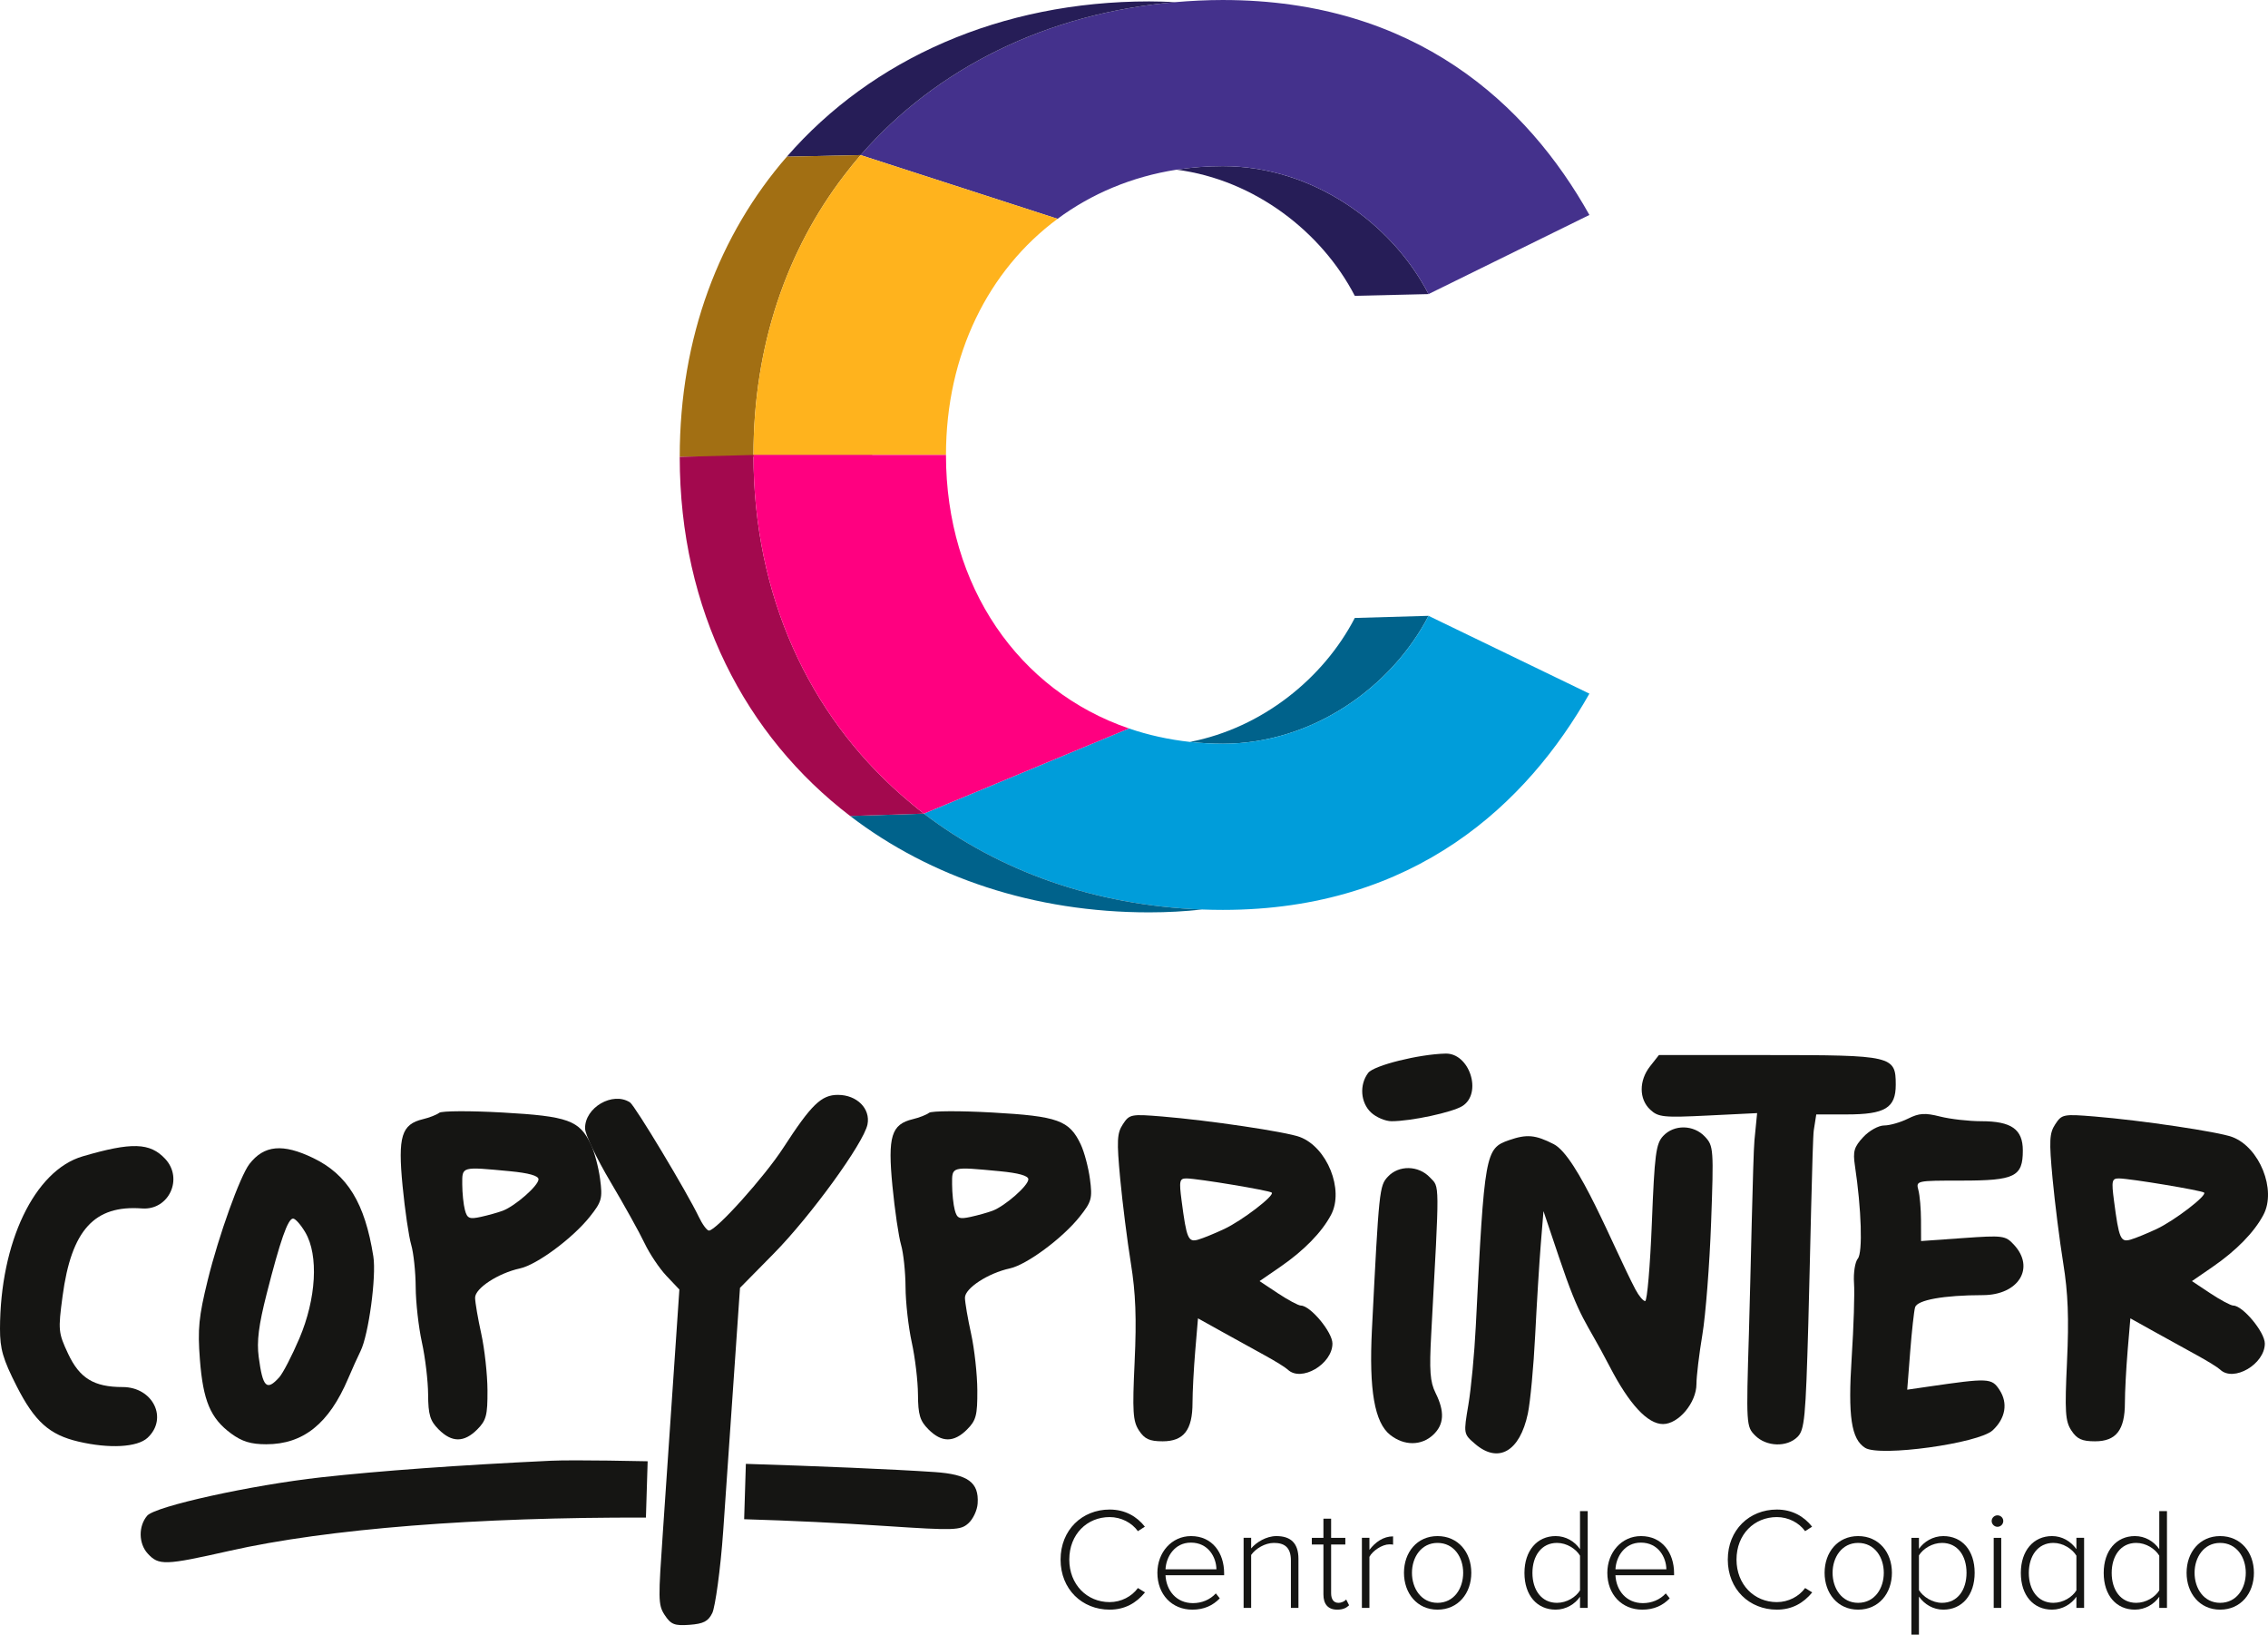
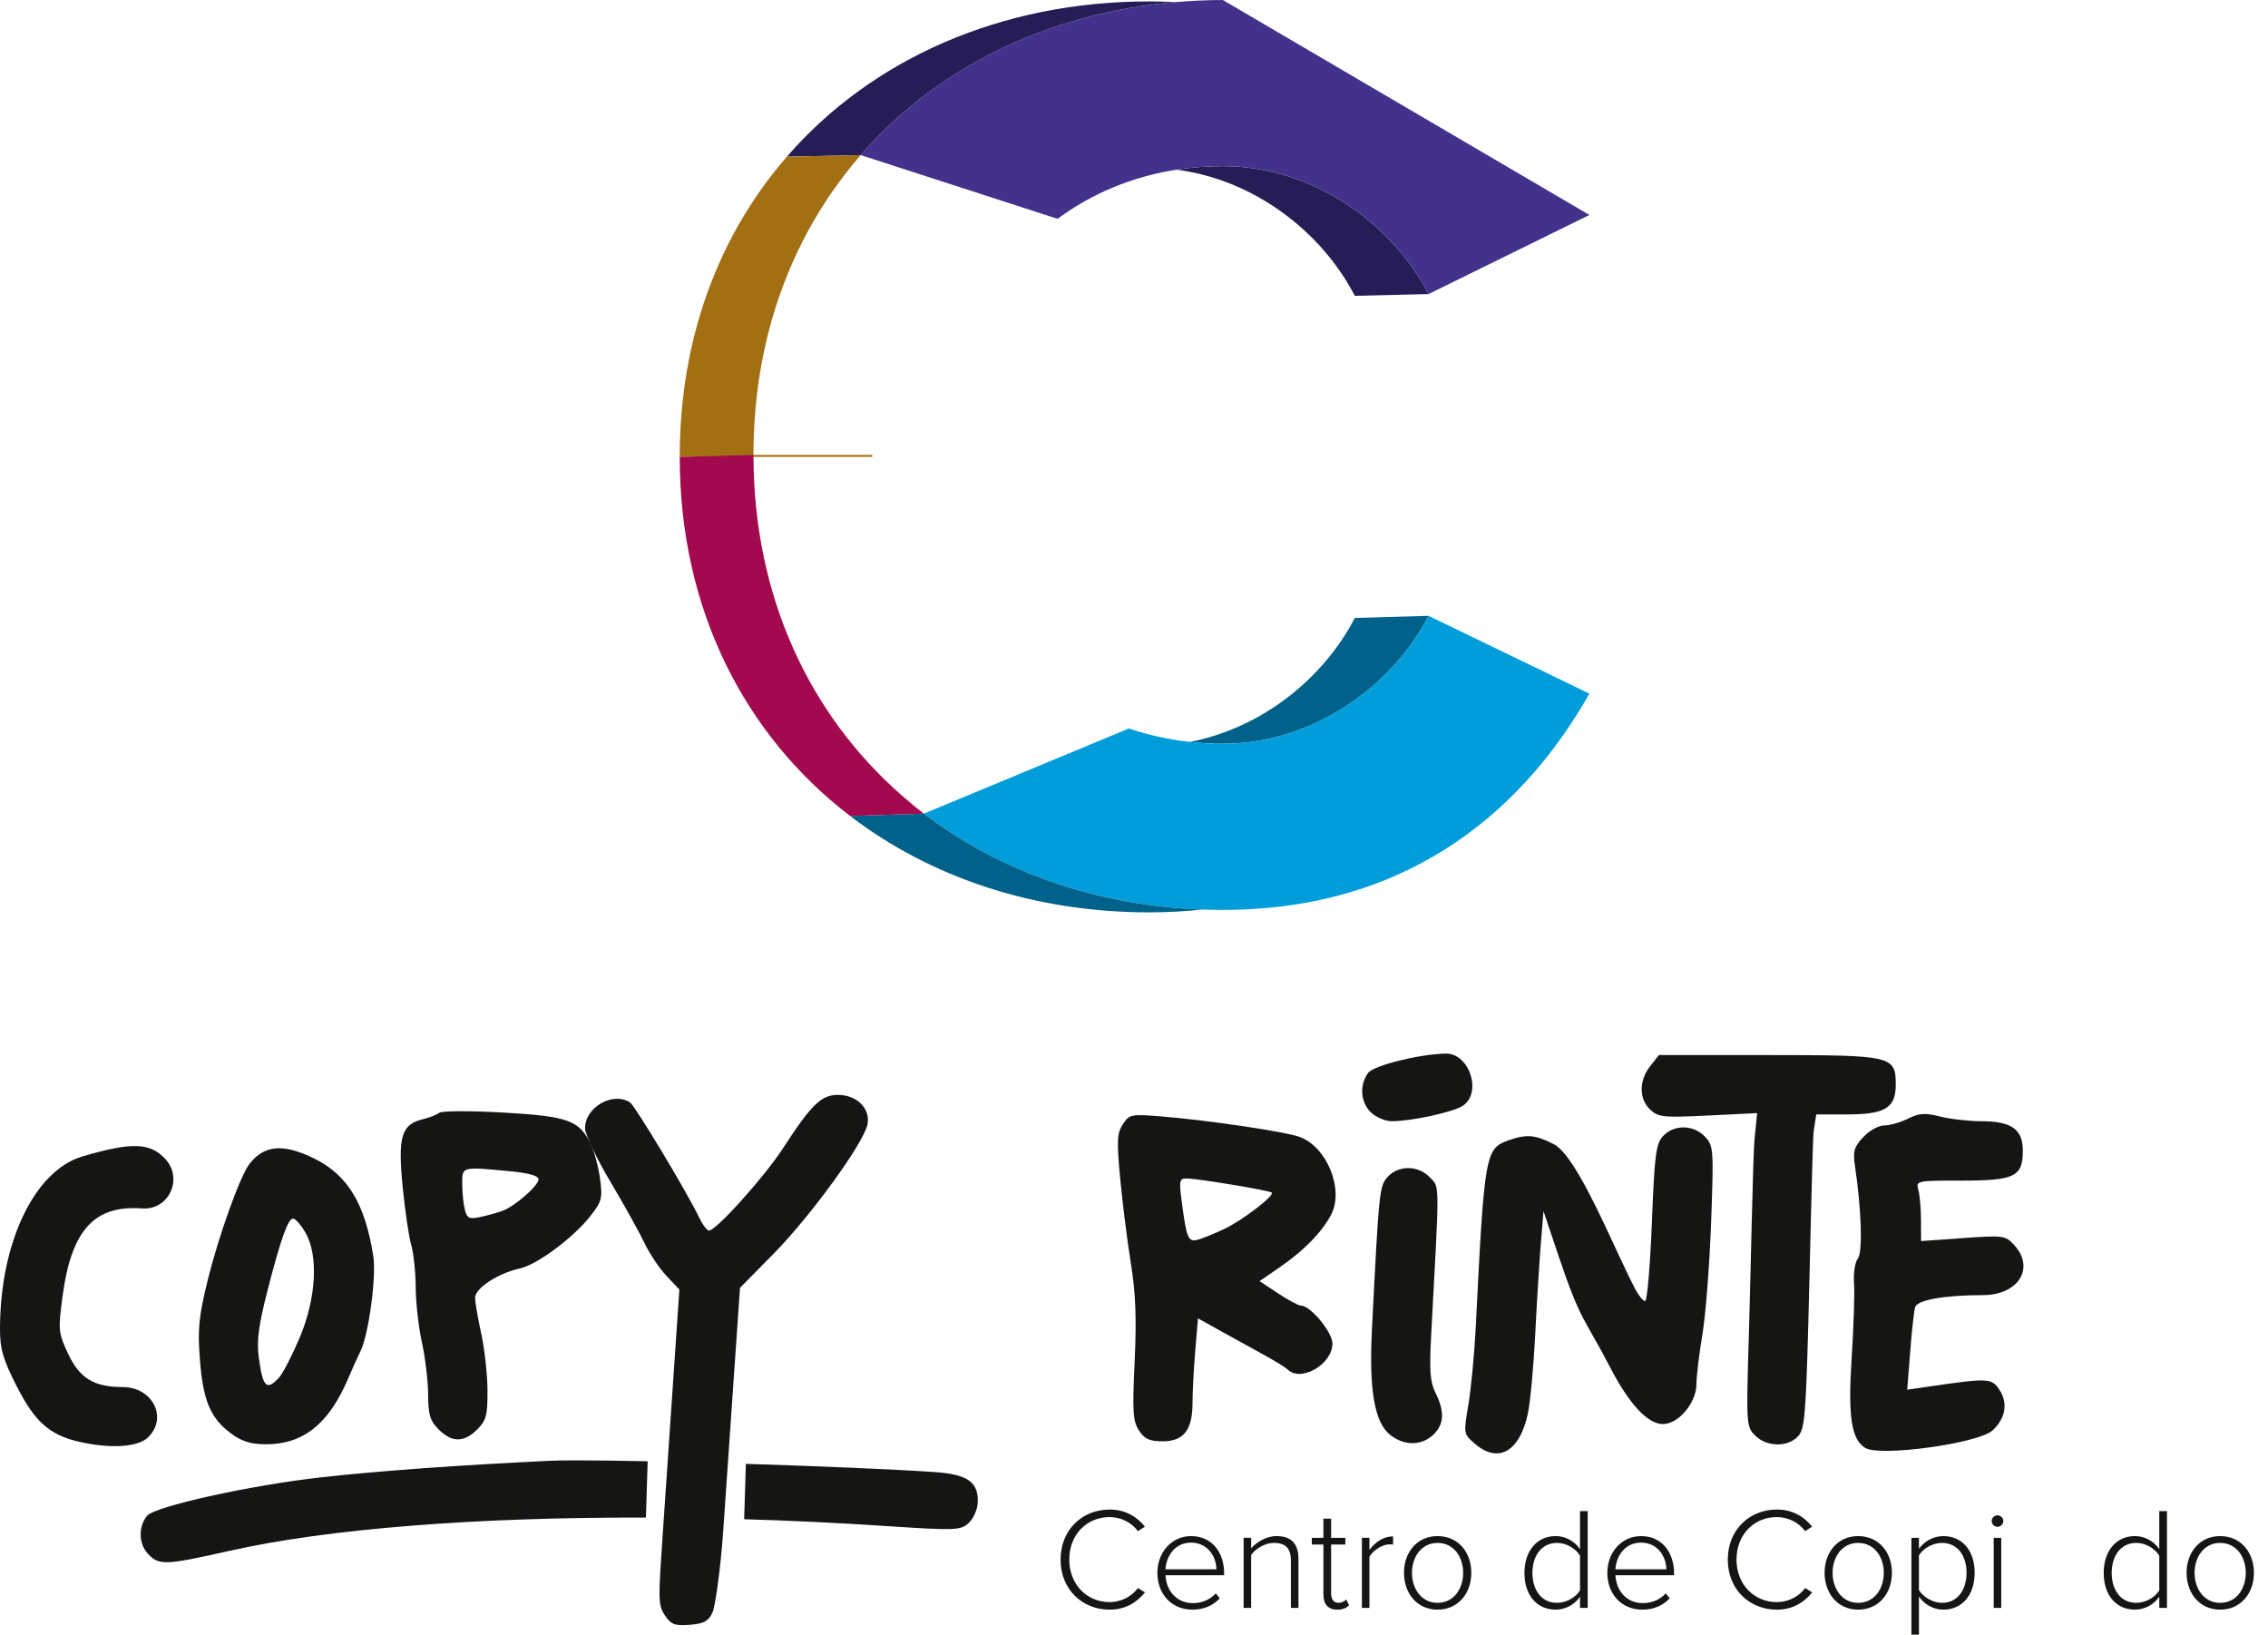
<svg xmlns="http://www.w3.org/2000/svg" xml:space="preserve" width="95.988mm" height="69.172mm" version="1.1" style="shape-rendering:geometricPrecision; text-rendering:geometricPrecision; image-rendering:optimizeQuality; fill-rule:evenodd; clip-rule:evenodd" viewBox="0 0 8770.52 6320.28">
  <defs>
    <style type="text/css">
   
    .fil3 {fill:#00628B;fill-rule:nonzero}
    .fil4 {fill:#009DDA;fill-rule:nonzero}
    .fil0 {fill:#151513;fill-rule:nonzero}
    .fil1 {fill:#261D57;fill-rule:nonzero}
    .fil2 {fill:#44318C;fill-rule:nonzero}
    .fil5 {fill:#A26F13;fill-rule:nonzero}
    .fil7 {fill:#A3094E;fill-rule:nonzero}
    .fil8 {fill:#FF0080;fill-rule:nonzero}
    .fil6 {fill:#FFB31D;fill-rule:nonzero}
   
  </style>
  </defs>
  <g id="Capa_x0020_1">
    <g id="_1753582236912">
      <path class="fil0" d="M64.25 5359.32c-52.93,-104.25 -64.34,-143.57 -64.24,-221.38 0.45,-334.58 133.58,-612.34 319.62,-666.88 189.73,-55.57 260.39,-53.42 319.31,9.79 71.2,76.5 13.72,199.37 -89.71,191.63 -184.7,-13.82 -273.09,83.65 -307.22,338.78 -17.63,131.78 -16.64,141.86 21.27,222.8 44.52,95.05 99.99,129 210.94,129 117.2,0 176.83,121.23 96.47,196.15 -39.61,36.87 -147.4,42.83 -267.25,14.79 -112.52,-26.33 -169.45,-77.39 -239.2,-214.68z" />
      <path class="fil0" d="M1157.82 5174.68c65.24,-153.34 74.71,-320.95 23.14,-409.1 -17.76,-30.37 -39.39,-54.68 -48.06,-53.96 -20.05,1.52 -49.09,84.52 -101.5,290.29 -31.2,122.52 -38.97,184.21 -30.95,245.04 15.61,117.49 30.63,132.42 79.17,78.75 14.47,-15.99 49.63,-83.94 78.2,-151.02zm-384.84 81.65c-9.09,-117.75 -4.39,-165.43 30.43,-307.12 42.13,-171.26 124.9,-401.82 161.13,-448.59 56.67,-73.11 128.93,-79.9 246.62,-23.08 132.55,63.99 200.05,174.35 232.57,380.42 12.19,77.07 -18.24,302.55 -49.31,365.57 -11.12,22.53 -32.78,70.52 -48.1,106.59 -74.23,174.58 -173.45,254.17 -316.79,254.17 -59.34,0 -93.76,-10.54 -135.9,-41.65 -79.84,-58.86 -108.27,-126.39 -120.65,-286.3z" />
      <path class="fil0" d="M2082.47 4559.76c0,-13.67 -37.77,-24.33 -110.69,-31.23 -188.7,-17.8 -184.51,-18.99 -184.22,50.83 0.14,33.82 4.74,78.46 10.35,99.21 8.7,32.56 17.09,36.17 61.21,26.6 28.14,-6.12 66.34,-16.83 84.9,-23.79 48.58,-18.34 138.45,-97.21 138.45,-121.61zm-426.9 832.01c-0.32,-52.28 -11.12,-143.02 -24.04,-201.66 -12.87,-58.63 -23.67,-154.59 -24.02,-213.25 -0.32,-58.67 -8.12,-132.45 -17.37,-163.95 -9.22,-31.55 -24.28,-133.87 -33.33,-227.44 -18.57,-191.76 -4.35,-238.27 79.07,-258.22 24.66,-5.87 52.89,-16.95 62.63,-24.59 9.8,-7.65 120.49,-8.1 245.98,-1.03 252.51,14.24 296.35,30.11 340.48,123.09 13.7,28.88 29.78,89.32 35.71,134.32 9.9,74.75 6.48,87.23 -39.8,145.41 -66.14,83.13 -204.65,185.73 -269.83,199.85 -84.55,18.35 -174.33,77.04 -173.81,113.66 0.22,18.05 10.99,80.78 23.91,139.39 12.83,58.63 23.67,156.72 23.98,218.02 0.52,96.86 -4.71,116.69 -39.65,151.67 -51.09,51.06 -98.02,51.06 -149.08,0 -33.3,-33.3 -40.36,-56.7 -40.84,-135.26z" />
      <path class="fil0" d="M2884.31 5660.05c279.47,8.77 565.31,20.57 728.93,31.62 130.25,8.77 172.89,39.87 167.41,121.82 -1.77,26.21 -17.73,60.24 -35.94,76.49 -30.4,27.27 -53.42,28.04 -319.88,10.38 -184.19,-12.22 -367.33,-20.89 -547.13,-26.24l6.61 -214.06zm356.05 -1426.66c73.23,0 126.48,53.21 114.27,114.23 -14.32,71.6 -219.65,354.47 -362.57,499.46l-130.45 132.39 -64.73 937.19c-10.6,153.47 -31.42,297.19 -42.25,319.76 -15.61,32.39 -34.01,42.03 -87.94,45.96 -58.38,4.32 -72.24,-1.19 -96.51,-38.17 -26.18,-40 -24.28,-63.63 -6.71,-321.46l63.72 -936.77 -49.71 -52.45c-27.37,-28.88 -65.47,-85.68 -84.71,-126.26 -19.21,-40.59 -78.68,-147.6 -132.16,-237.76 -53.51,-90.19 -97.63,-182.9 -98.09,-205.98 -1.71,-81.06 106.76,-144.27 173.59,-101.21 19.24,12.38 220.63,347.28 266.05,442.47 13.99,29.29 31.71,53.28 39.39,53.28 27.98,0 214.74,-207.8 287.36,-319.79 108.98,-167.84 147.21,-204.91 211.42,-204.91zm-1012.08 1413.09c70.85,-0.03 166.91,1.32 276.24,3.55l-6.7 217.77c-650.38,-2.03 -1229.39,42.51 -1611.65,128.87 -248.58,56.08 -272.34,56.86 -315.11,10.06 -35.36,-38.71 -36.23,-105.8 -1.94,-146.18 30.95,-36.48 401.79,-118.3 672.65,-148.4 226.15,-25.14 534.01,-47.35 888.77,-64.18 21.83,-1 55.22,-1.48 97.73,-1.48z" />
-       <path class="fil0" d="M3976.73 4559.76c0,-13.67 -37.78,-24.33 -110.69,-31.23 -188.7,-17.8 -184.51,-18.99 -184.22,50.83 0.13,33.82 4.74,78.46 10.35,99.21 8.7,32.56 17.08,36.17 61.21,26.6 28.14,-6.12 66.37,-16.83 84.9,-23.79 48.58,-18.34 138.45,-97.21 138.45,-121.61zm-426.89 832.01c-0.32,-52.28 -11.12,-143.02 -24.05,-201.66 -12.86,-58.63 -23.66,-154.59 -24.01,-213.25 -0.32,-58.67 -8.12,-132.45 -17.37,-163.95 -9.22,-31.55 -24.28,-133.87 -33.33,-227.44 -18.57,-191.76 -4.35,-238.27 79.07,-258.22 24.65,-5.87 52.89,-16.95 62.63,-24.59 9.8,-7.65 120.48,-8.1 245.97,-1.03 252.51,14.24 296.35,30.11 340.48,123.09 13.71,28.88 29.79,89.32 35.72,134.32 9.9,74.75 6.48,87.23 -39.81,145.41 -66.14,83.13 -204.64,185.73 -269.83,199.85 -84.55,18.35 -174.32,77.04 -173.8,113.66 0.22,18.05 10.99,80.78 23.91,139.39 12.83,58.63 23.67,156.72 23.98,218.02 0.51,96.86 -4.71,116.69 -39.65,151.67 -51.09,51.06 -98,51.06 -149.07,0 -33.3,-33.3 -40.36,-56.7 -40.84,-135.26z" />
      <path class="fil0" d="M4918.02 4611.28c-8.19,-8.19 -285.88,-54.44 -329.14,-54.83 -27.66,-0.22 -29.69,8.45 -19.56,85.84 19.27,147.69 25.43,162.04 64.56,150.62 19.27,-5.61 64.53,-24.11 100.6,-41.1 68.85,-32.36 195.05,-129.02 183.54,-140.54zm-530.33 653.28c7.86,-166.72 4.09,-264.87 -14.6,-380.42 -13.86,-85.68 -32.36,-232.57 -41.2,-326.37 -13.82,-147.27 -12.41,-176.13 10.35,-210.84 25.33,-38.68 31.42,-39.84 151.91,-29.98 181.41,14.89 478.73,59.14 532.37,79.23 105.75,39.55 171.9,204.17 120.84,300.81 -35.64,67.56 -104.86,138.37 -197.17,201.84l-79.43 54.61 71.21 47.25c39.2,26.01 79.11,47.28 88.65,47.32 36.8,0.13 122,102.6 122,146.76 0,80.03 -121.26,150.6 -172.99,100.64 -8.58,-8.25 -48.77,-33.14 -89.35,-55.32 -40.59,-22.15 -115.14,-63.31 -165.68,-91.48l-91.9 -51.15 -10.6 125.35c-5.8,68.95 -10.57,159.5 -10.57,201.24 0,105.05 -33.92,148.79 -115.36,148.79 -50.8,0 -69.98,-8.76 -91.67,-41.84 -23.63,-36.06 -25.92,-72.37 -16.79,-266.44z" />
      <path class="fil0" d="M5305.39 5140.39c27.3,-541.34 28.75,-555.42 61.72,-590.81 42.23,-45.32 118.08,-43.93 162.49,2.91 38.07,40.16 37.77,3.19 5.06,605.57 -7.74,141.93 -4.55,185.12 16.82,227.99 36.04,72.2 33.1,122.26 -9.5,161.95 -45.68,42.54 -111.88,42.67 -165.75,0.32 -60.83,-47.83 -82.65,-173.55 -70.85,-407.92zm-14.54 -991.99c21.95,-28.95 195.5,-72.24 299.29,-74.69 92.67,-2.17 142.83,152.82 65.6,202.46 -38.07,24.5 -198.69,59.05 -274.57,59.05 -23.68,0 -59.21,-15.06 -78.97,-33.46 -41.03,-38.2 -46.12,-107.41 -11.34,-153.37z" />
      <path class="fil0" d="M5678.37 5431.21c10.51,-62.18 23.36,-197.85 28.55,-301.54 33.65,-672.97 36.52,-689.09 128.68,-721.23 68.46,-23.82 101.57,-20.92 172.61,15.34 93.48,47.7 230.47,398.76 316.09,561.77 13.05,24.82 29.98,45.09 37.64,45.09 7.7,0 19.34,-135.92 25.91,-302.13 10.52,-266.05 15.73,-306.15 43.65,-336.13 42.22,-45.36 118.2,-44.03 161.85,2.83 33.1,35.49 33.94,47.49 23.63,332.04 -5.9,162.33 -21.05,357.05 -33.69,432.6 -12.64,75.55 -22.98,161.74 -22.98,191.44 0,72.1 -69.14,154.85 -129.42,154.85 -59.41,0 -130.39,-76.49 -205.52,-221.35 -98.63,-190.22 -111.88,-172.03 -196.76,-424.07l-59.86 -177.8 -10.51 129.06c-5.77,70.98 -15.47,228.7 -21.59,350.42 -6.09,121.74 -18.86,258.25 -28.37,303.38 -31.08,146.6 -114.23,194.34 -204.04,117.07 -44.96,-38.68 -44.96,-38.71 -25.88,-151.66z" />
      <path class="fil0" d="M6763.24 5152.97c6.06,-199.3 15.7,-686.29 21.37,-744.08l10.32 -105.02 -189.5 9.32c-172.74,8.51 -192.59,6.51 -223.9,-22.66 -43.87,-40.87 -44.03,-112.4 -0.38,-167.9l33.97 -43.19 421.52 0c482.02,0 494.37,2.86 494.37,114.78 0,89.9 -41.2,114.75 -190.12,114.75l-117.27 0 -9.64 61.5c-5.32,33.81 -14.79,521.93 -21.08,746.56 -10.25,365.62 -14.67,411.65 -41.65,438.6 -40.91,40.93 -120.3,38.49 -163.85,-5.03 -34.65,-34.66 -35,-41.42 -24.18,-397.64z" />
      <path class="fil0" d="M7160.68 5247.9c7.71,-118.68 11.77,-247.72 8.96,-286.78 -2.74,-39.01 3.86,-81.62 14.7,-94.74 19.31,-23.24 14.08,-190.72 -11.18,-359.01 -8.32,-55.34 -3.33,-72.62 31.97,-110.66 23.21,-25.01 59.28,-45.09 81.1,-45.09 21.56,0 62.95,-11.86 91.93,-26.27 43.39,-21.63 65.44,-23.12 124.56,-8.22 39.52,9.93 111.2,18.08 159.36,18.08 116.23,0 160.33,31.1 160.33,113.17 0,101.31 -30.68,116.43 -236.88,116.43 -175.42,0 -176.8,0.26 -166.97,36.87 5.45,20.31 9.99,72.89 10.11,116.88l0.23 80 162.2 -11.5c154.82,-10.96 163.81,-9.83 196.75,25.56 83.33,89.39 18.35,194.82 -120.2,195.05 -151.34,0.22 -253.8,18.69 -261.92,47.18 -4.17,14.54 -12.7,92.13 -18.96,172.42l-11.41 146.02 80.1 -11.63c234.82,-34.2 246.52,-33.69 276.82,12.57 33.3,50.79 23.35,109.75 -26.42,156.13 -54.38,50.64 -436.35,103.28 -493.02,67.95 -53.99,-33.75 -67.08,-121.42 -52.15,-350.42z" />
-       <path class="fil0" d="M8523.6 4611.28c-8.19,-8.19 -285.88,-54.44 -329.14,-54.83 -27.66,-0.22 -29.69,8.45 -19.56,85.84 19.27,147.69 25.43,162.04 64.56,150.62 19.28,-5.61 64.54,-24.11 100.6,-41.1 68.85,-32.36 195.05,-129.02 183.54,-140.54zm-530.33 653.28c7.87,-166.72 4.09,-264.87 -14.6,-380.42 -13.86,-85.68 -32.36,-232.57 -41.2,-326.37 -13.82,-147.27 -12.41,-176.13 10.35,-210.84 25.33,-38.68 31.42,-39.84 151.91,-29.98 181.41,14.89 478.74,59.14 532.37,79.23 105.75,39.55 171.9,204.17 120.84,300.81 -35.64,67.56 -104.85,138.37 -197.17,201.84l-79.42 54.61 71.2 47.25c39.2,26.01 79.11,47.28 88.65,47.32 36.81,0.13 122,102.6 122,146.76 0,80.03 -121.26,150.6 -172.99,100.64 -8.57,-8.25 -48.77,-33.14 -89.35,-55.32 -40.59,-22.15 -115.14,-63.31 -165.68,-91.48l-91.9 -51.15 -10.6 125.35c-5.8,68.95 -10.57,159.5 -10.57,201.24 0,105.05 -33.92,148.79 -115.36,148.79 -50.8,0 -69.98,-8.76 -91.67,-41.84 -23.63,-36.06 -25.92,-72.37 -16.79,-266.44z" />
      <path class="fil0" d="M4101.34 6030.22c0,-115.01 83.61,-193.53 189.63,-193.53 59.46,0 104.92,26.37 136.34,66.17l-26.95 17.41c-23.53,-32.56 -64.5,-54.44 -109.4,-54.44 -87.49,0 -155.95,66.79 -155.95,164.39 0,96.47 68.46,164.39 155.95,164.39 44.9,0 85.87,-21.88 109.4,-54.44l27.49 16.86c-33.65,40.93 -77.43,66.72 -136.89,66.72 -106.02,0 -189.63,-78.51 -189.63,-193.52z" />
      <path class="fil0" d="M4605.31 5964.58c-63.99,0 -95.96,56.12 -98.21,103.25l196.91 0c-0.55,-46.03 -30.82,-103.25 -98.7,-103.25zm-129.61 116.69c0,-78.56 54.95,-141.93 130.16,-141.93 82.48,0 127.94,65.07 127.94,143.6l0 7.87 -226.7 0c2.87,58.93 42.09,107.73 106.05,107.73 34.24,0 65.63,-12.89 88.64,-37.59l15.19 19.09c-26.95,28.04 -61.15,43.74 -106.08,43.74 -79.1,0 -135.18,-58.89 -135.18,-142.5z" />
      <path class="fil0" d="M4992.02 6217.04l0 -183.47c0,-52.15 -26.34,-67.85 -65.67,-67.85 -34.74,0 -70.65,21.89 -88.05,46.54l0 204.78 -29.17 0 0 -270.99 29.17 0 0 40.97c19.66,-23.56 58.37,-47.67 97.63,-47.67 55,0 85.26,26.95 85.26,88.05l0 189.63 -29.17 0z" />
      <path class="fil0" d="M5117.78 6164.87l0 -193.01 -44.87 0 0 -25.79 44.87 0 0 -74.04 29.75 0 0 74.04 54.96 0 0 25.79 -54.96 0 0 188.53c0,21.85 8.99,37.01 28.04,37.01 12.93,0 24.11,-6.16 30.3,-12.9l11.18 22.44c-10.64,10.11 -23.53,16.82 -46,16.82 -35.91,0 -53.28,-21.86 -53.28,-58.89z" />
      <path class="fil0" d="M5266.55 6217.04l0 -270.99 29.14 0 0 46.58c23.02,-30.27 53.9,-52.19 91.48,-52.19l0 31.98c-5.09,-1.12 -9.02,-1.12 -14.6,-1.12 -27.49,0 -64.53,24.69 -76.88,48.28l0 197.46 -29.14 0z" />
      <path class="fil0" d="M5658.21 6081.27c0,-60.02 -35.36,-115.56 -99.28,-115.56 -62.85,0 -98.76,55.54 -98.76,115.56 0,60.6 35.91,116.13 98.76,116.13 63.92,0 99.28,-55.54 99.28,-116.13zm-228.92 0c0,-79.11 50.47,-141.93 129.64,-141.93 80.21,0 130.72,62.82 130.72,141.93 0,79.1 -50.51,142.5 -130.72,142.5 -79.16,0 -129.64,-63.4 -129.64,-142.5z" />
      <path class="fil0" d="M6110.04 6149.17l0 -134.1c-15.7,-26.37 -51.06,-49.39 -89.19,-49.39 -60.05,0 -94.83,50.51 -94.83,116.14 0,65.63 34.78,115.59 94.83,115.59 38.13,0 73.49,-22.44 89.19,-48.25zm0 67.88l0 -43.23c-19.08,28.08 -53.86,49.93 -94.28,49.93 -71.79,0 -120.59,-54.96 -120.59,-141.93 0,-85.83 48.8,-142.5 120.59,-142.5 38.74,0 72.97,19.66 94.28,50.51l0 -146.99 29.75 0 0 374.2 -29.75 0z" />
      <path class="fil0" d="M6345.26 5964.58c-63.99,0 -95.96,56.12 -98.21,103.25l196.91 0c-0.55,-46.03 -30.82,-103.25 -98.7,-103.25zm-129.61 116.69c0,-78.56 54.95,-141.93 130.16,-141.93 82.48,0 127.94,65.07 127.94,143.6l0 7.87 -226.7 0c2.87,58.93 42.09,107.73 106.05,107.73 34.24,0 65.7,-12.89 88.64,-37.59l15.19 19.09c-26.95,28.04 -61.15,43.74 -106.08,43.74 -79.1,0 -135.18,-58.89 -135.18,-142.5z" />
      <path class="fil0" d="M6681.5 6030.22c0,-115.01 83.61,-193.53 189.63,-193.53 59.47,0 104.92,26.37 136.35,66.17l-26.95 17.41c-23.53,-32.56 -64.5,-54.44 -109.4,-54.44 -87.48,0 -155.94,66.79 -155.94,164.39 0,96.47 68.46,164.39 155.94,164.39 44.9,0 85.87,-21.88 109.4,-54.44l27.5 16.86c-33.65,40.93 -77.43,66.72 -136.9,66.72 -106.02,0 -189.63,-78.51 -189.63,-193.52z" />
      <path class="fil0" d="M7284.78 6081.27c0,-60.02 -35.36,-115.56 -99.31,-115.56 -62.83,0 -98.74,55.54 -98.74,115.56 0,60.6 35.91,116.13 98.74,116.13 63.95,0 99.31,-55.54 99.31,-116.13zm-228.92 0c0,-79.11 50.47,-141.93 129.61,-141.93 80.23,0 130.74,62.82 130.74,141.93 0,79.1 -50.51,142.5 -130.74,142.5 -79.14,0 -129.61,-63.4 -129.61,-142.5z" />
      <path class="fil0" d="M7604.71 6081.27c0,-65.63 -34.2,-115.56 -94.77,-115.56 -37.62,0 -73.53,22.43 -89.25,48.25l0 134.09c15.72,25.78 51.63,49.35 89.25,49.35 60.57,0 94.77,-50.47 94.77,-116.13zm-184.02 92.02l0 146.99 -29.14 0 0 -374.2 29.14 0 0 42.64c19.08,-27.49 53.89,-49.38 94.25,-49.38 72.39,0 121.19,54.96 121.19,141.93 0,86.42 -48.8,142.5 -121.19,142.5 -38.13,0 -72.33,-19.63 -94.25,-50.48z" />
      <path class="fil0" d="M7709.79 5946.06l29.14 0 0 270.99 -29.14 0 0 -270.99zm-7.87 -65.05c0,-12.38 10.67,-21.92 22.4,-21.92 12.34,0 22.47,9.54 22.47,21.92 0,12.31 -10.12,22.43 -22.47,22.43 -11.73,0 -22.4,-10.12 -22.4,-22.43z" />
-       <path class="fil0" d="M8029.6 6149.17l0 -134.1c-15.7,-25.82 -51.06,-49.39 -89.2,-49.39 -60.05,0 -94.82,50.51 -94.82,116.14 0,65.63 34.78,115.59 94.82,115.59 38.14,0 73.5,-22.44 89.2,-48.25zm0 67.88l0 -43.23c-19.09,28.08 -53.86,49.93 -94.29,49.93 -71.78,0 -120.59,-54.96 -120.59,-141.93 0,-85.83 48.81,-142.5 120.59,-142.5 38.74,0 72.39,19.66 94.29,50.51l0 -43.78 29.75 0 0 270.99 -29.75 0z" />
      <path class="fil0" d="M8350.07 6149.17l0 -134.1c-15.7,-26.37 -51.06,-49.39 -89.19,-49.39 -60.06,0 -94.83,50.51 -94.83,116.14 0,65.63 34.78,115.59 94.83,115.59 38.13,0 73.49,-22.44 89.19,-48.25zm0 67.88l0 -43.23c-19.09,28.08 -53.86,49.93 -94.29,49.93 -71.78,0 -120.58,-54.96 -120.58,-141.93 0,-85.83 48.8,-142.5 120.58,-142.5 38.75,0 72.98,19.66 94.29,50.51l0 -146.99 29.75 0 0 374.2 -29.75 0z" />
      <path class="fil0" d="M8684.63 6081.27c0,-60.02 -35.36,-115.56 -99.31,-115.56 -62.83,0 -98.74,55.54 -98.74,115.56 0,60.6 35.91,116.13 98.74,116.13 63.95,0 99.31,-55.54 99.31,-116.13zm-228.93 0c0,-79.11 50.48,-141.93 129.62,-141.93 80.22,0 130.73,62.82 130.73,141.93 0,79.1 -50.51,142.5 -130.73,142.5 -79.14,0 -129.62,-63.4 -129.62,-142.5z" />
      <path class="fil1" d="M4728.9 642.45c-61.44,0 -121.17,4.64 -178.93,13.61 302,39.26 561.15,240.69 689.12,487.73l285.18 -6.73c-142.73,-275.35 -448.67,-494.6 -795.37,-494.6z" />
-       <path class="fil2" d="M4728.9 0c-62.34,0 -123.65,3.13 -184.16,8.29 -494.85,42.26 -923.28,254.23 -1216.68,591.32l577.68 186.89 183.96 59.54c131.06,-96.96 286.81,-163.04 460.26,-189.99 57.76,-8.96 117.49,-13.61 178.93,-13.61 346.7,0 652.63,219.25 795.37,494.6l622.07 -305.93c-239.62,-428.29 -673.04,-831.12 -1417.44,-831.12z" />
+       <path class="fil2" d="M4728.9 0c-62.34,0 -123.65,3.13 -184.16,8.29 -494.85,42.26 -923.28,254.23 -1216.68,591.32l577.68 186.89 183.96 59.54c131.06,-96.96 286.81,-163.04 460.26,-189.99 57.76,-8.96 117.49,-13.61 178.93,-13.61 346.7,0 652.63,219.25 795.37,494.6l622.07 -305.93z" />
      <path class="fil3" d="M5524.29 2381.13l-285.21 8.19c-120.55,232.86 -357.76,425.07 -637.45,479.31 41.55,4.55 83.93,7.06 127.25,7.06 346.74,0 652.67,-219.23 795.4,-494.56z" />
      <path class="fil4" d="M5524.29 2381.13c-142.73,275.34 -448.66,494.56 -795.4,494.56 -43.32,0 -85.71,-2.51 -127.25,-7.06 -82.55,-9.03 -161.5,-26.56 -235.98,-52.05l-121.69 50.54 -671.26 278.83c292.16,223.22 663.27,355.47 1075.86,370.68 26.63,1.01 53.42,1.52 80.32,1.52 744.41,0 1177.82,-413.01 1417.47,-836.21l-622.07 -300.8z" />
      <path class="fil1" d="M4544.77 8.28c-33.1,-1.67 -66.66,-2.83 -101.06,-2.83 -572.47,0 -1071.6,221.54 -1400.86,600.29l285.21 -6.13c293.38,-337.09 721.83,-549.03 1216.71,-591.32z" />
      <path class="fil5" d="M3372.96 1759.08l-459.23 0c0,-424.49 129.55,-792.79 351.06,-1081.44 20.4,-26.63 41.33,-52.8 63.27,-78.04l-285.21 6.12c-260.15,299.32 -414.29,696.67 -414.29,1160.83l744.4 0 0 -7.47z" />
-       <path class="fil6" d="M3905.74 786.53l-577.68 -186.89c-21.95,25.2 -42.87,51.38 -63.27,77.97 -221.54,288.65 -351.06,656.98 -351.06,1081.47l459.23 0 285.2 0c0,-388.52 164.27,-715.27 431.58,-913.02l-183.99 -59.53z" />
      <path class="fil3" d="M3572.71 3145.94l-285.21 9.09c311.03,237.88 711.45,372.65 1156.22,372.65 71.1,0 139.34,-3.86 204.87,-11.06 -412.62,-15.21 -783.72,-147.46 -1075.88,-370.68z" />
      <path class="fil7" d="M3484.51 3073.09c-353.64,-310.66 -570.77,-766.67 -570.77,-1314.03l-285.2 7.51c0,592.32 253.35,1078.19 658.98,1388.43l285.18 -9.05c-30.36,-23.21 -59.57,-47.7 -88.19,-72.85z" />
-       <path class="fil8" d="M3658.15 1759.08l-744.4 0c0,547.32 217.13,1003.36 570.77,1314.03 28.62,25.11 57.83,49.64 88.19,72.81l792.93 -329.36c-426,-145.79 -707.49,-548.74 -707.49,-1057.48z" />
    </g>
  </g>
</svg>